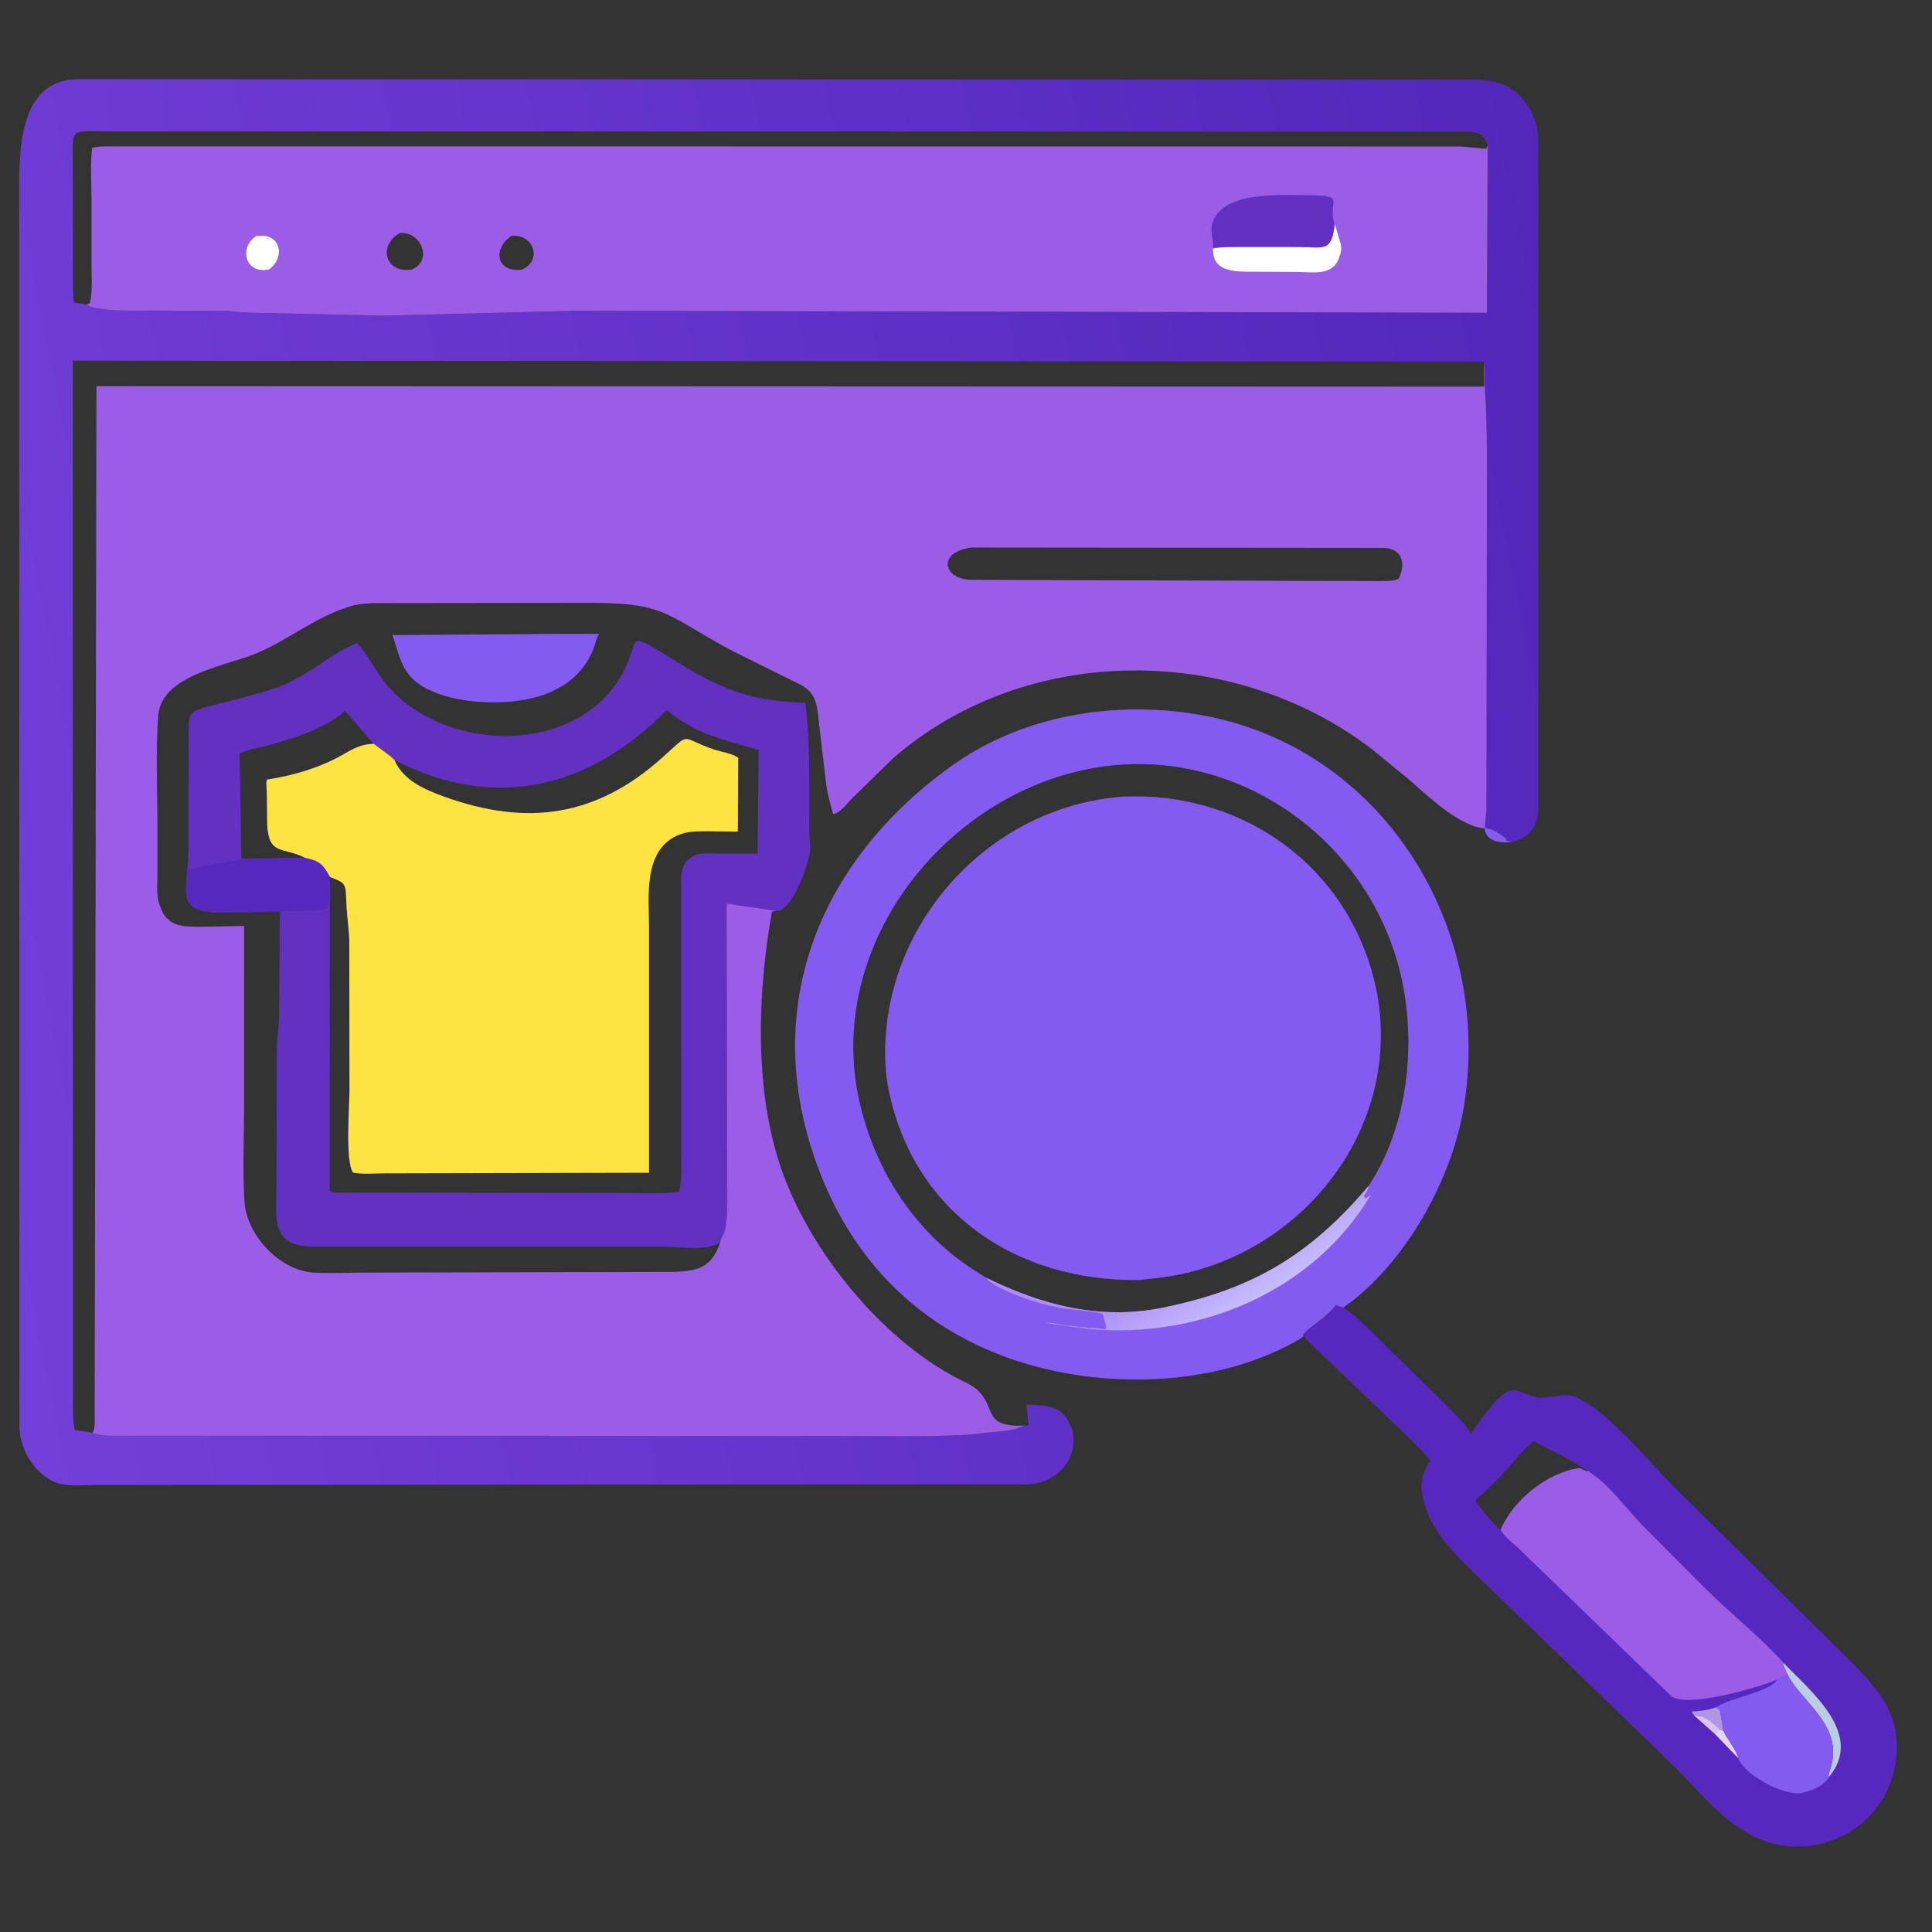
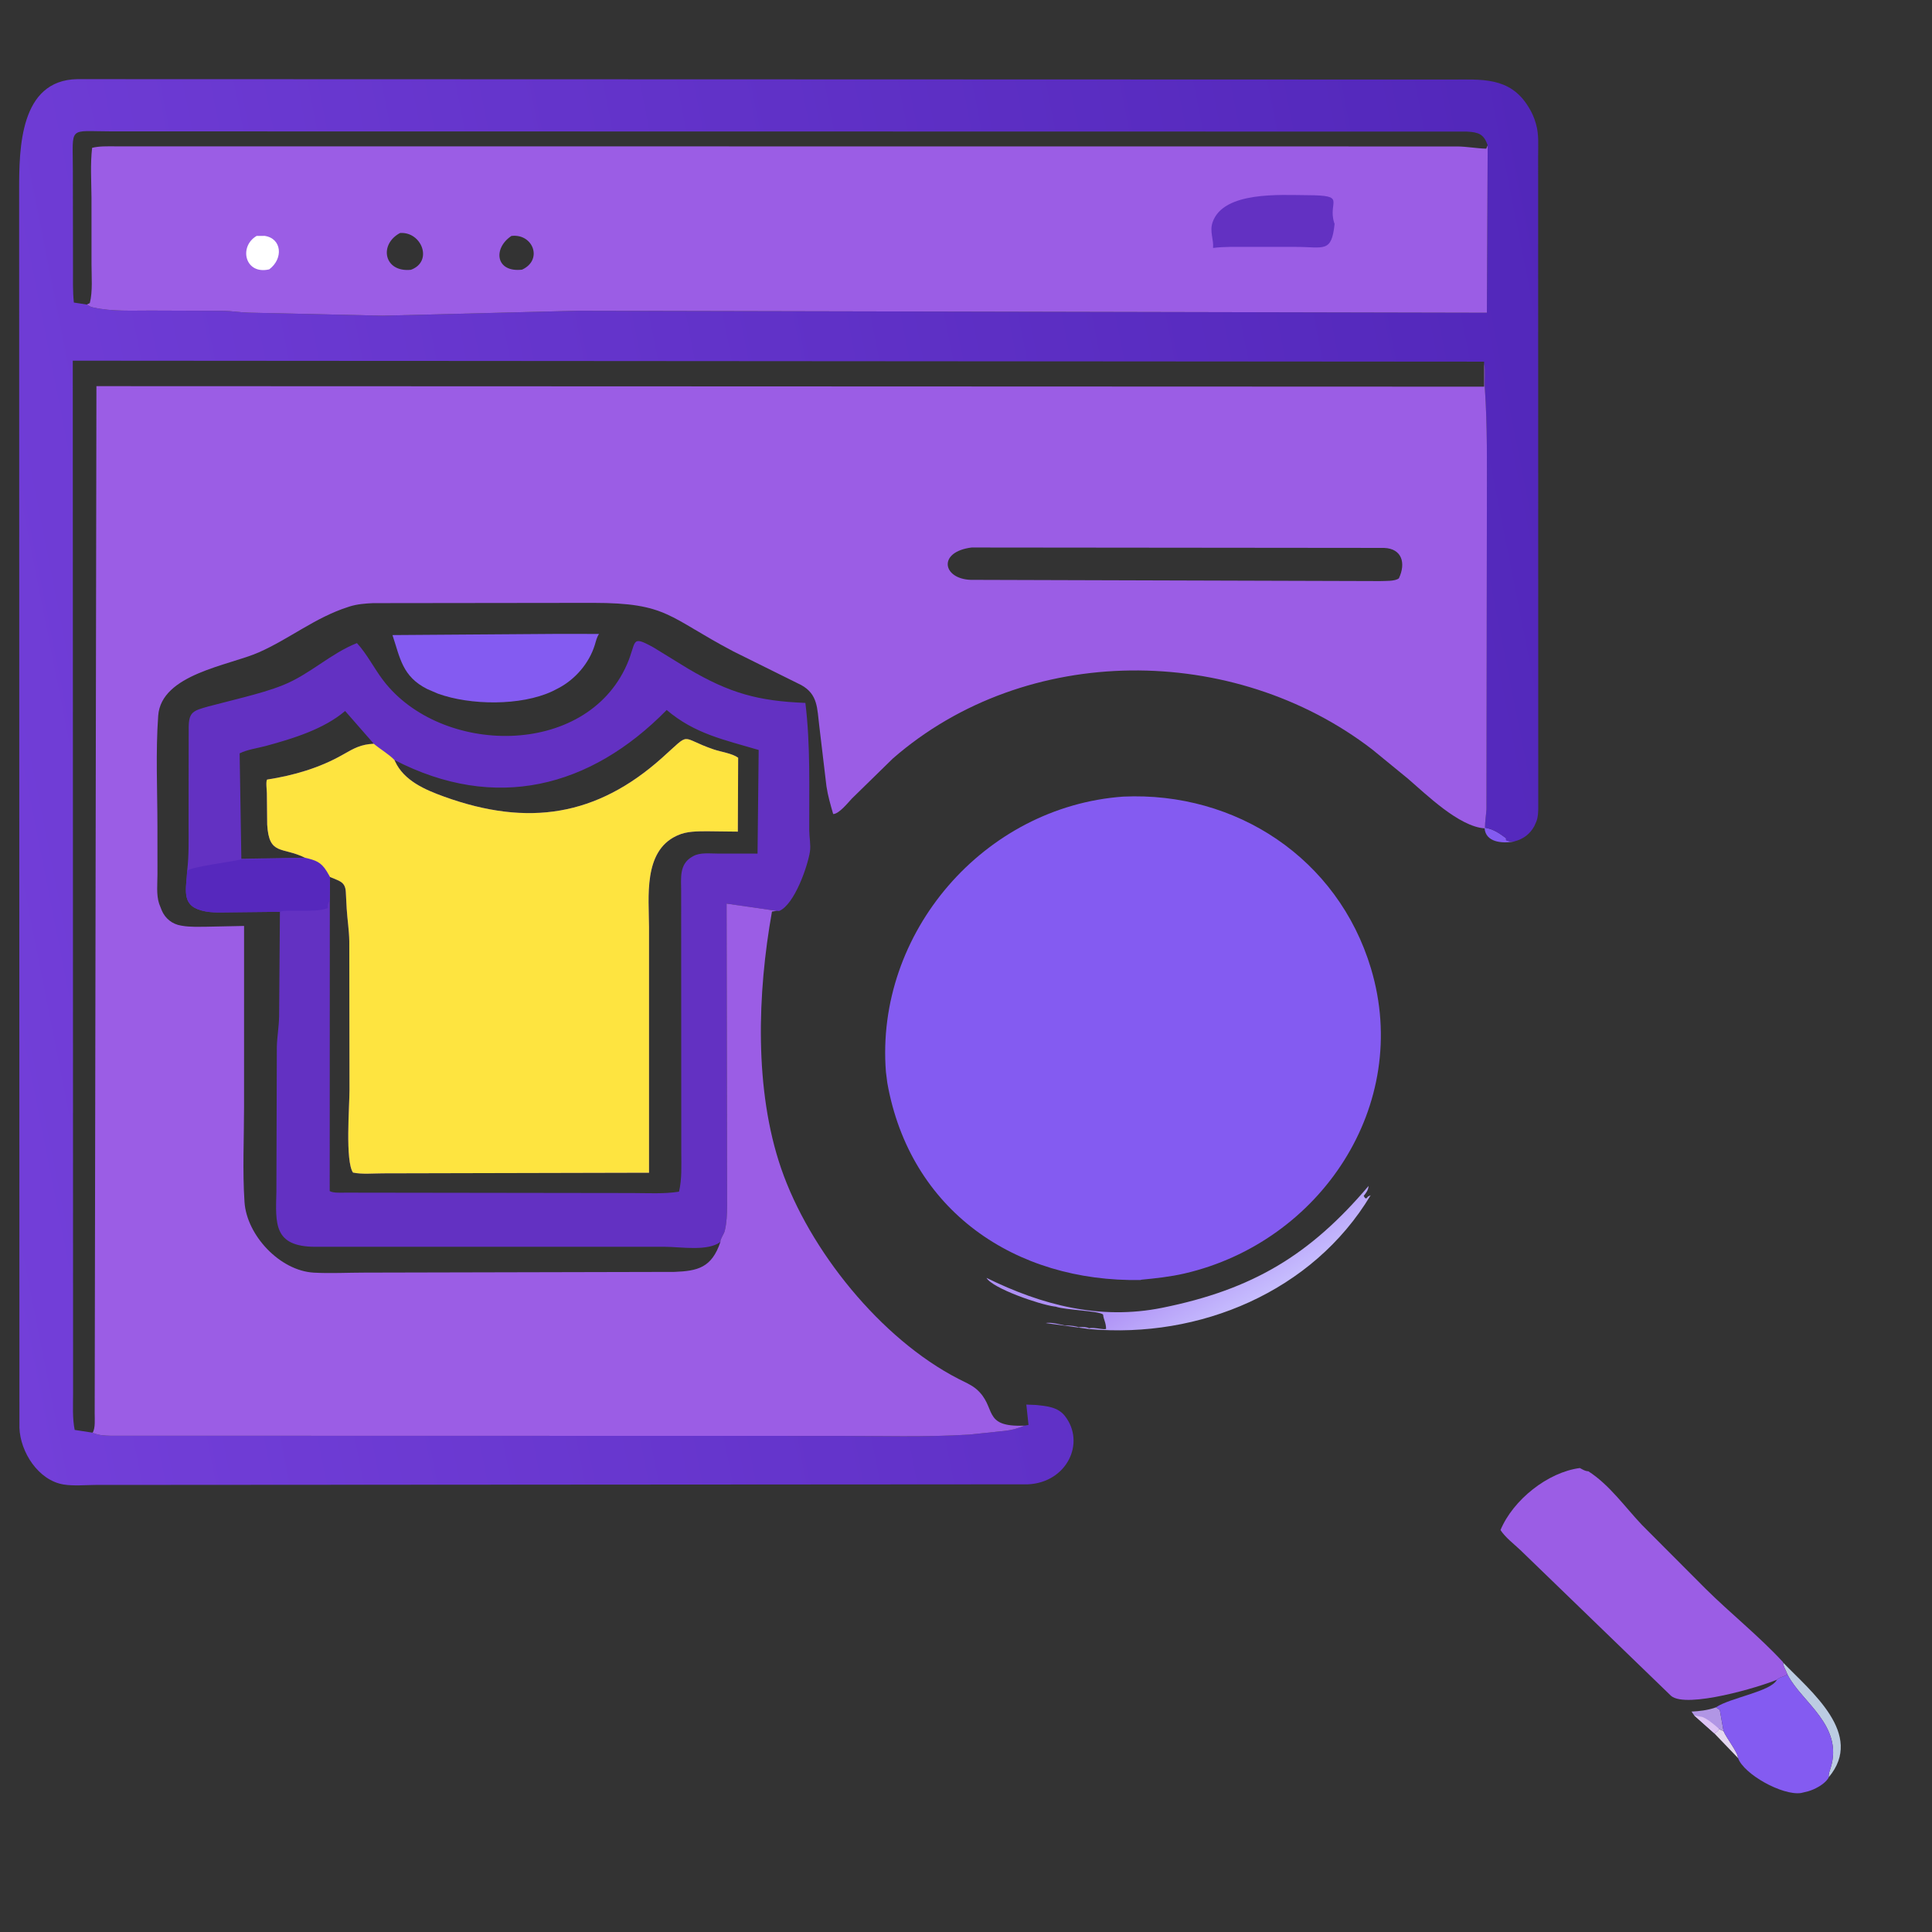
<svg xmlns="http://www.w3.org/2000/svg" width="87" height="87" viewBox="0 0 87 87" fill="none">
  <rect x="0" y="0" width="87" height="87" fill="#333333" stroke="none" />
  <path d="M66.867 37.269C67.265 37.344 67.497 37.508 67.819 37.743L67.82 37.829C67.919 37.885 68.031 37.889 68.141 37.903C67.622 37.985 66.906 37.925 66.853 37.302L66.867 37.269Z" fill="#845BF1" />
  <path d="M25.077 28.545L26.974 28.547C26.868 28.709 26.838 28.867 26.783 29.047C26.528 29.87 25.899 30.597 25.14 30.992L24.876 31.127C23.455 31.794 21.179 31.763 19.723 31.237L19.242 31.03C18.11 30.462 18.018 29.623 17.673 28.598L25.077 28.545Z" fill="#845BF1" />
-   <path d="M58.694 60.154L58.678 60.089C59.031 59.681 59.613 59.442 60.155 58.774L60.486 58.886C60.91 59.136 61.267 59.496 61.62 59.835L64.795 62.947C65.309 63.459 65.823 63.95 66.245 64.544C66.558 64.082 67.49 62.709 68.022 62.623C68.451 62.554 68.849 62.896 69.261 62.934C69.752 62.978 70.317 62.733 70.795 62.863C72.112 63.223 74.326 65.889 75.295 66.871L83.151 74.629C84.616 76.077 85.772 77.351 85.319 79.608C84.729 82.544 81.421 84.033 78.795 82.605C77.392 81.843 76.359 80.481 75.231 79.386L66.727 71.164C65.642 70.115 64.471 69.069 64.1 67.544L64.08 67.465C63.995 67.127 63.981 66.768 64.09 66.436L64.111 66.363C64.18 66.141 64.284 65.96 64.403 65.762C63.897 65.156 63.311 64.619 62.743 64.072L59.133 60.617C58.979 60.468 58.813 60.334 58.694 60.154ZM67.569 68.9C68.137 67.538 69.699 66.294 71.142 66.107C71.247 66.163 71.352 66.23 71.471 66.249L71.523 66.251C70.561 65.606 70.022 65.429 69.064 64.894C68.453 65.412 67.967 66.081 67.404 66.653L66.777 67.256C66.663 67.358 66.514 67.459 66.436 67.59C66.754 68.045 67.163 68.52 67.569 68.9Z" fill="#5628BD" />
  <path d="M77.413 77.858L77.616 77.958C77.727 78.241 78.273 78.928 78.265 79.167L77.199 78.057L77.254 78.017C77.339 77.966 77.358 77.948 77.413 77.858Z" fill="#E4D7F0" />
  <path d="M77.269 76.883L77.444 76.996L77.615 77.958L77.413 77.858C77.358 77.948 77.339 77.966 77.254 78.018L77.199 78.057L76.294 77.251L76.171 77.074C76.502 77.06 76.891 77.014 77.207 76.905L77.269 76.883Z" fill="#B196E5" />
  <path d="M76.294 77.251C76.387 77.258 76.46 77.279 76.55 77.298L76.617 77.308C76.82 77.344 77.263 77.711 77.413 77.858C77.358 77.948 77.339 77.966 77.254 78.017L77.199 78.057L76.294 77.251Z" fill="#DDC4F5" />
  <path d="M80.292 74.863C81.547 76.172 83.976 78.095 82.35 80.031C82.334 79.87 82.386 79.772 82.433 79.621C83.031 77.708 81.134 76.648 80.508 75.435L80.488 75.393C80.426 75.222 80.3 75.044 80.292 74.863Z" fill="#BCCCE2" />
  <path d="M80.488 75.393L80.508 75.435C81.134 76.648 83.031 77.708 82.433 79.621C82.386 79.772 82.334 79.87 82.35 80.031L82.316 80.096C82.133 80.363 81.717 80.581 81.413 80.667L81.098 80.742C80.258 80.86 78.528 79.898 78.265 79.167C78.273 78.928 77.727 78.241 77.615 77.958L77.444 76.996L77.269 76.883C77.921 76.444 79.754 76.173 80.016 75.639C80.158 75.501 80.342 75.519 80.488 75.393Z" fill="#845BF1" />
  <path d="M67.569 68.9C68.137 67.538 69.699 66.295 71.142 66.107C71.247 66.163 71.352 66.23 71.471 66.249L71.523 66.252C72.475 66.859 73.176 67.866 73.946 68.677L76.804 71.543C77.94 72.667 79.204 73.669 80.29 74.845L80.292 74.863C80.3 75.044 80.426 75.222 80.488 75.393C80.342 75.52 80.158 75.501 80.016 75.639C79.272 75.959 75.953 76.95 75.254 76.37L68.469 69.806C68.166 69.518 67.801 69.249 67.569 68.9Z" fill="#9B5DE5" />
  <path d="M8.428 39.216C8.513 38.518 8.492 37.803 8.492 37.102L8.497 32.765C8.5 32.053 8.706 32.004 9.371 31.815L10.99 31.398C11.586 31.241 12.196 31.075 12.767 30.843C13.961 30.359 14.889 29.427 16.073 28.959C16.537 29.465 16.842 30.094 17.257 30.638C19.841 34.027 26.365 34.146 28.227 29.933C28.686 28.895 28.373 28.575 29.425 29.153L30.971 30.103C32.869 31.225 34.153 31.568 36.267 31.653C36.501 33.566 36.432 35.474 36.441 37.396C36.443 37.699 36.517 38.056 36.472 38.349C36.372 38.998 35.783 40.726 35.087 41.024L34.979 41.018L32.719 40.691L32.742 54.306C32.74 54.675 32.724 55.072 32.637 55.43C32.603 55.569 32.423 55.81 32.441 55.924C31.874 56.361 30.653 56.146 29.961 56.145L14.188 56.145C12.309 56.135 12.411 55.097 12.446 53.665L12.466 47.148C12.477 46.684 12.561 46.226 12.569 45.766L12.605 41.059L10.515 41.081C10.064 41.08 9.537 41.126 9.099 41.007L9.048 40.992C8.14 40.743 8.399 40.001 8.428 39.216ZM17.761 34.223L17.789 34.283C18.191 35.158 19.142 35.564 19.997 35.873C23.791 37.244 26.879 36.744 29.805 34.134C31.175 32.912 30.557 33.209 32.141 33.748C32.467 33.859 32.967 33.923 33.24 34.121L33.226 37.449L31.851 37.433C31.411 37.436 30.921 37.426 30.515 37.616L30.458 37.642C28.962 38.348 29.221 40.403 29.226 41.744L29.226 52.809L17.247 52.837C16.818 52.837 16.313 52.888 15.896 52.802C15.539 52.284 15.738 49.804 15.738 49.098L15.729 42.379C15.72 41.885 15.643 41.413 15.613 40.924L15.572 40.16C15.544 39.693 15.271 39.672 14.86 39.491L14.852 40.564L14.847 53.636C15.011 53.734 15.378 53.703 15.571 53.706L28.482 53.724C29.172 53.725 29.894 53.77 30.576 53.663C30.713 53.091 30.679 52.485 30.679 51.901L30.673 40.119C30.672 39.551 30.58 38.922 31.158 38.587L31.21 38.557C31.523 38.377 31.956 38.438 32.306 38.437L34.113 38.439L34.164 33.772C32.617 33.312 31.295 33.053 30.022 31.972C26.582 35.476 22.306 36.572 17.761 34.223ZM10.868 38.672L13.734 38.623C12.7 38.116 12.114 38.538 12.032 37.129L12.017 35.709C12.014 35.582 11.965 35.176 12.028 35.105C13.218 34.921 14.39 34.582 15.439 33.983C15.943 33.695 16.252 33.517 16.832 33.492L15.541 32.016C14.583 32.836 13.18 33.263 11.979 33.589C11.604 33.691 11.13 33.752 10.791 33.925L10.868 38.672Z" fill="#6331C2" />
  <path d="M13.734 38.631C14.206 38.737 14.454 38.809 14.722 39.248L14.861 39.491L14.844 40.564L14.797 40.642C14.757 40.734 14.756 40.793 14.762 40.892L14.714 40.909C14.207 41.109 12.79 40.94 12.614 41.059L10.515 41.081C10.064 41.08 9.537 41.126 9.099 41.007L9.048 40.992C8.14 40.743 8.399 40.001 8.428 39.216C8.561 39.038 10.417 38.812 10.868 38.697L13.734 38.631Z" fill="#5628BD" />
  <path d="M17.761 34.223L17.789 34.283C18.191 35.158 19.142 35.564 19.997 35.873C23.79 37.244 26.879 36.744 29.805 34.134C31.175 32.912 30.557 33.209 32.141 33.748C32.467 33.859 32.967 33.924 33.24 34.121L33.225 37.449L31.851 37.433C31.41 37.436 30.921 37.426 30.515 37.617L30.458 37.642C28.962 38.348 29.221 40.403 29.226 41.744L29.226 52.809L17.247 52.837C16.818 52.837 16.313 52.888 15.896 52.802C15.539 52.285 15.738 49.804 15.738 49.098L15.729 42.379C15.72 41.885 15.643 41.413 15.612 40.924L15.572 40.16C15.544 39.693 15.271 39.673 14.861 39.491L14.722 39.249C14.454 38.809 14.206 38.737 13.734 38.624C12.7 38.116 12.114 38.538 12.032 37.129L12.017 35.709C12.014 35.582 11.965 35.176 12.028 35.105C13.218 34.921 14.39 34.582 15.439 33.983C15.943 33.695 16.252 33.517 16.832 33.492C17.111 33.731 17.517 33.964 17.761 34.223Z" fill="#FEE440" />
-   <path d="M58.694 60.154C58.651 60.215 58.612 60.248 58.549 60.286C54.968 62.403 50.002 62.582 46.07 61.37C41.372 59.921 38.183 56.623 36.643 52.035C34.283 45.008 37.078 38.641 42.837 34.499C46.009 32.217 50.156 31.53 53.966 32.178C62.303 33.594 67.302 41.843 65.897 49.964C65.34 53.184 63.24 56.962 60.486 58.886L60.155 58.774C59.613 59.442 59.031 59.681 58.678 60.089L58.694 60.154ZM44.423 57.544C46.911 58.769 49.532 59.455 52.331 58.892C56.427 58.067 58.997 56.503 61.629 53.404C63.34 50.82 63.77 47.264 63.152 44.239C61.826 37.743 55.409 33.273 48.854 34.66C42.295 36.048 37.211 42.733 38.678 49.498C39.359 52.637 41.161 55.47 43.886 57.209L44.423 57.544Z" fill="#845BF1" />
  <path d="M61.629 53.404C61.609 53.599 61.529 53.702 61.409 53.852C61.469 53.971 61.52 54.015 61.597 53.886L61.722 53.823C59.114 58.171 54.009 60.292 49.055 59.849L47.09 59.579C47.317 59.532 47.714 59.633 47.939 59.685L48.062 59.688C48.18 59.689 48.476 59.718 48.576 59.77L48.64 59.76C48.76 59.752 48.936 59.757 49.044 59.812L49.107 59.802C49.322 59.787 49.525 59.845 49.723 59.855L49.809 59.844C49.801 59.535 49.695 59.43 49.673 59.194C49.463 59.022 48.006 59 47.536 58.839L47.481 58.833C46.799 58.742 44.691 58.014 44.423 57.544C46.911 58.769 49.532 59.455 52.331 58.892C56.427 58.067 58.997 56.503 61.629 53.404Z" fill="url(#paint0_linear_507_176)" />
  <path d="M50.582 35.872C55.66 35.641 60.248 38.654 61.736 43.609C63.587 49.775 59.456 55.93 53.342 57.346C52.693 57.496 52.039 57.565 51.376 57.629L51.374 57.64C45.709 57.744 40.979 54.514 39.957 48.767L39.894 48.27C39.402 42.001 44.311 36.322 50.582 35.872Z" fill="#845BF1" />
  <path d="M46.141 64.197L46.315 64.167L46.217 63.25L46.64 63.267C47.118 63.314 47.634 63.354 47.953 63.762C48.898 64.971 48.045 66.758 46.293 66.841L4.307 66.868C3.847 66.87 3.318 66.923 2.865 66.849C1.722 66.661 0.913 65.383 0.875 64.295L0.862 8.53C0.864 6.691 0.889 3.607 3.483 3.564L65.35 3.583C66.706 3.582 67.978 3.453 68.808 4.782L68.84 4.833C68.979 5.056 69.082 5.287 69.155 5.541L69.173 5.605C69.301 6.05 69.264 6.542 69.264 7.002L69.269 36.375C69.266 36.58 69.262 36.796 69.185 36.99L69.092 37.2C68.892 37.569 68.591 37.784 68.191 37.89L68.141 37.903C68.031 37.889 67.919 37.885 67.82 37.829L67.819 37.743C67.497 37.508 67.265 37.344 66.867 37.269C66.871 37.001 66.918 36.722 66.937 36.453L66.956 22.646C66.955 20.908 66.983 19.204 66.864 17.471C66.839 17.098 66.895 16.717 66.83 16.348L66.832 17.412L4.342 17.389L4.264 63.658C4.262 63.895 4.303 64.313 4.203 64.52L4.21 64.535C4.459 64.635 4.697 64.646 4.963 64.653L37.652 64.66C39.644 64.659 41.667 64.725 43.655 64.601L45.276 64.431C45.555 64.398 45.886 64.311 46.141 64.197ZM66.992 6.54L66.928 6.695C66.495 6.684 66.075 6.601 65.63 6.595L5.151 6.59C4.816 6.59 4.475 6.577 4.148 6.657C4.063 7.407 4.114 8.147 4.12 8.9L4.121 11.897C4.119 12.45 4.181 13.115 4.044 13.649L3.909 13.717C3.986 13.764 4.061 13.811 4.15 13.835L4.227 13.851C5.058 14.033 5.936 13.983 6.783 13.985L10.047 13.997C10.439 14.002 10.826 14.072 11.215 14.079L17.23 14.216L25.998 13.994L66.956 14.083L66.992 6.54ZM4.203 64.52C4.303 64.313 4.262 63.895 4.264 63.658L4.342 17.389L66.832 17.412L66.83 16.287L3.277 16.242L3.291 62.734C3.292 63.275 3.255 63.862 3.363 64.391L4.203 64.52ZM3.93 13.717L4.044 13.649C4.181 13.115 4.119 12.45 4.121 11.897L4.12 8.9C4.114 8.147 4.063 7.407 4.148 6.657C4.475 6.577 4.816 6.59 5.151 6.59L65.63 6.595C66.075 6.601 66.495 6.684 66.928 6.695L66.992 6.54C66.819 6.043 66.587 5.954 66.064 5.926L4.998 5.916C3.044 5.916 3.282 5.637 3.281 7.677L3.287 12.066C3.288 12.582 3.272 13.111 3.326 13.624L3.93 13.717Z" fill="url(#paint1_linear_507_176)" />
  <path d="M66.992 6.54L66.956 14.083L25.998 13.994L17.23 14.216L11.215 14.079C10.826 14.072 10.439 14.002 10.047 13.997L6.783 13.985C5.936 13.983 5.058 14.033 4.227 13.851L4.15 13.835C4.061 13.811 3.986 13.764 3.909 13.717L4.044 13.649C4.181 13.115 4.119 12.45 4.121 11.897L4.12 8.9C4.114 8.147 4.063 7.407 4.148 6.657C4.475 6.577 4.816 6.59 5.151 6.59L65.63 6.595C66.075 6.601 66.495 6.684 66.928 6.695L66.992 6.54ZM18.013 10.493C17.049 11.009 17.29 12.276 18.504 12.149C19.52 11.774 18.983 10.418 18.013 10.493ZM23.029 10.625C22.186 11.188 22.32 12.281 23.508 12.143C24.467 11.702 23.997 10.505 23.029 10.625Z" fill="#9B5DE5" />
  <path d="M11.558 10.623L11.916 10.622C12.693 10.732 12.77 11.647 12.124 12.129C11.03 12.387 10.736 11.101 11.558 10.623Z" fill="white" />
-   <path d="M60.107 10.078L60.382 11.018C60.416 11.199 60.392 11.318 60.338 11.491L60.316 11.564C60.035 12.448 59.154 12.247 58.394 12.245L56.532 12.236C55.769 12.227 54.575 12.33 54.625 11.191C55.124 11.101 55.636 11.119 56.138 11.118L58.342 11.118C59.615 11.117 59.964 11.409 60.107 10.078Z" fill="white" />
  <path d="M54.625 11.166C54.662 10.782 54.459 10.427 54.606 10.004C55.094 8.598 57.681 8.785 58.859 8.789C60.691 8.797 59.776 9.053 60.08 10.035L60.098 10.078C59.964 11.409 59.616 11.117 58.342 11.118L56.139 11.118C55.636 11.119 55.124 11.101 54.625 11.166Z" fill="#6331C2" />
  <path d="M66.832 16.348C66.895 16.717 66.839 17.098 66.864 17.471C66.983 19.204 66.955 20.908 66.956 22.646L66.937 36.453C66.918 36.722 66.871 37.001 66.871 37.269L66.853 37.302C65.697 37.221 64.23 35.777 63.402 35.066L61.791 33.747C55.563 28.959 46.214 28.919 40.206 34.156L38.365 35.956C38.197 36.13 37.788 36.654 37.519 36.657C37.401 36.246 37.279 35.831 37.216 35.407L36.892 32.681C36.794 31.903 36.837 31.263 36.075 30.846L33.027 29.335C30.085 27.787 30.07 27.149 26.709 27.148L16.797 27.16C16.454 27.174 16.075 27.206 15.747 27.31L15.681 27.332C14.207 27.8 13.049 28.76 11.656 29.376C10.31 29.972 7.26 30.352 7.124 32.229C7.006 33.867 7.088 35.565 7.089 37.209L7.091 39.364C7.091 39.788 7.032 40.29 7.166 40.695L7.278 40.982C7.435 41.363 7.756 41.616 8.156 41.681L8.216 41.691C8.572 41.751 8.957 41.732 9.318 41.731L10.991 41.696L10.99 49.85C10.99 51.263 10.916 52.725 11.011 54.134C11.112 55.623 12.599 57.225 14.136 57.309C14.891 57.35 15.658 57.307 16.416 57.307L30.377 57.275C31.415 57.232 32.05 57.091 32.441 55.924C32.423 55.81 32.602 55.569 32.636 55.43C32.724 55.072 32.74 54.675 32.742 54.306L32.719 40.691L34.979 41.018L34.763 41.049C34.103 44.73 33.96 49.087 35.178 52.622C36.442 56.29 39.657 60.291 43.157 62.09C43.418 62.224 43.727 62.352 43.953 62.541C44.918 63.354 44.179 64.281 46.141 64.197C45.886 64.311 45.555 64.398 45.276 64.431L43.656 64.601C41.667 64.725 39.644 64.659 37.652 64.66L4.963 64.653C4.697 64.646 4.459 64.635 4.21 64.535L4.169 64.52C4.303 64.313 4.262 63.895 4.264 63.658L4.342 17.389L66.832 17.412L66.832 16.348ZM43.753 24.655C42.227 24.844 42.431 26.053 43.696 26.111L62.138 26.167C62.36 26.156 62.822 26.185 62.994 26.041C63.315 25.362 63.136 24.704 62.327 24.673L43.753 24.655Z" fill="#9B5DE5" />
  <defs>
    <linearGradient id="paint0_linear_507_176" x1="55.024" y1="55.857" x2="56.574" y2="58.449" gradientUnits="userSpaceOnUse">
      <stop stop-color="#AE90F5" />
      <stop offset="1" stop-color="#C6BCFE" />
    </linearGradient>
    <linearGradient id="paint1_linear_507_176" x1="73.047" y1="25.637" x2="-3.729" y2="40.835" gradientUnits="userSpaceOnUse">
      <stop stop-color="#5227BA" />
      <stop offset="1" stop-color="#733FD9" />
    </linearGradient>
  </defs>
</svg>